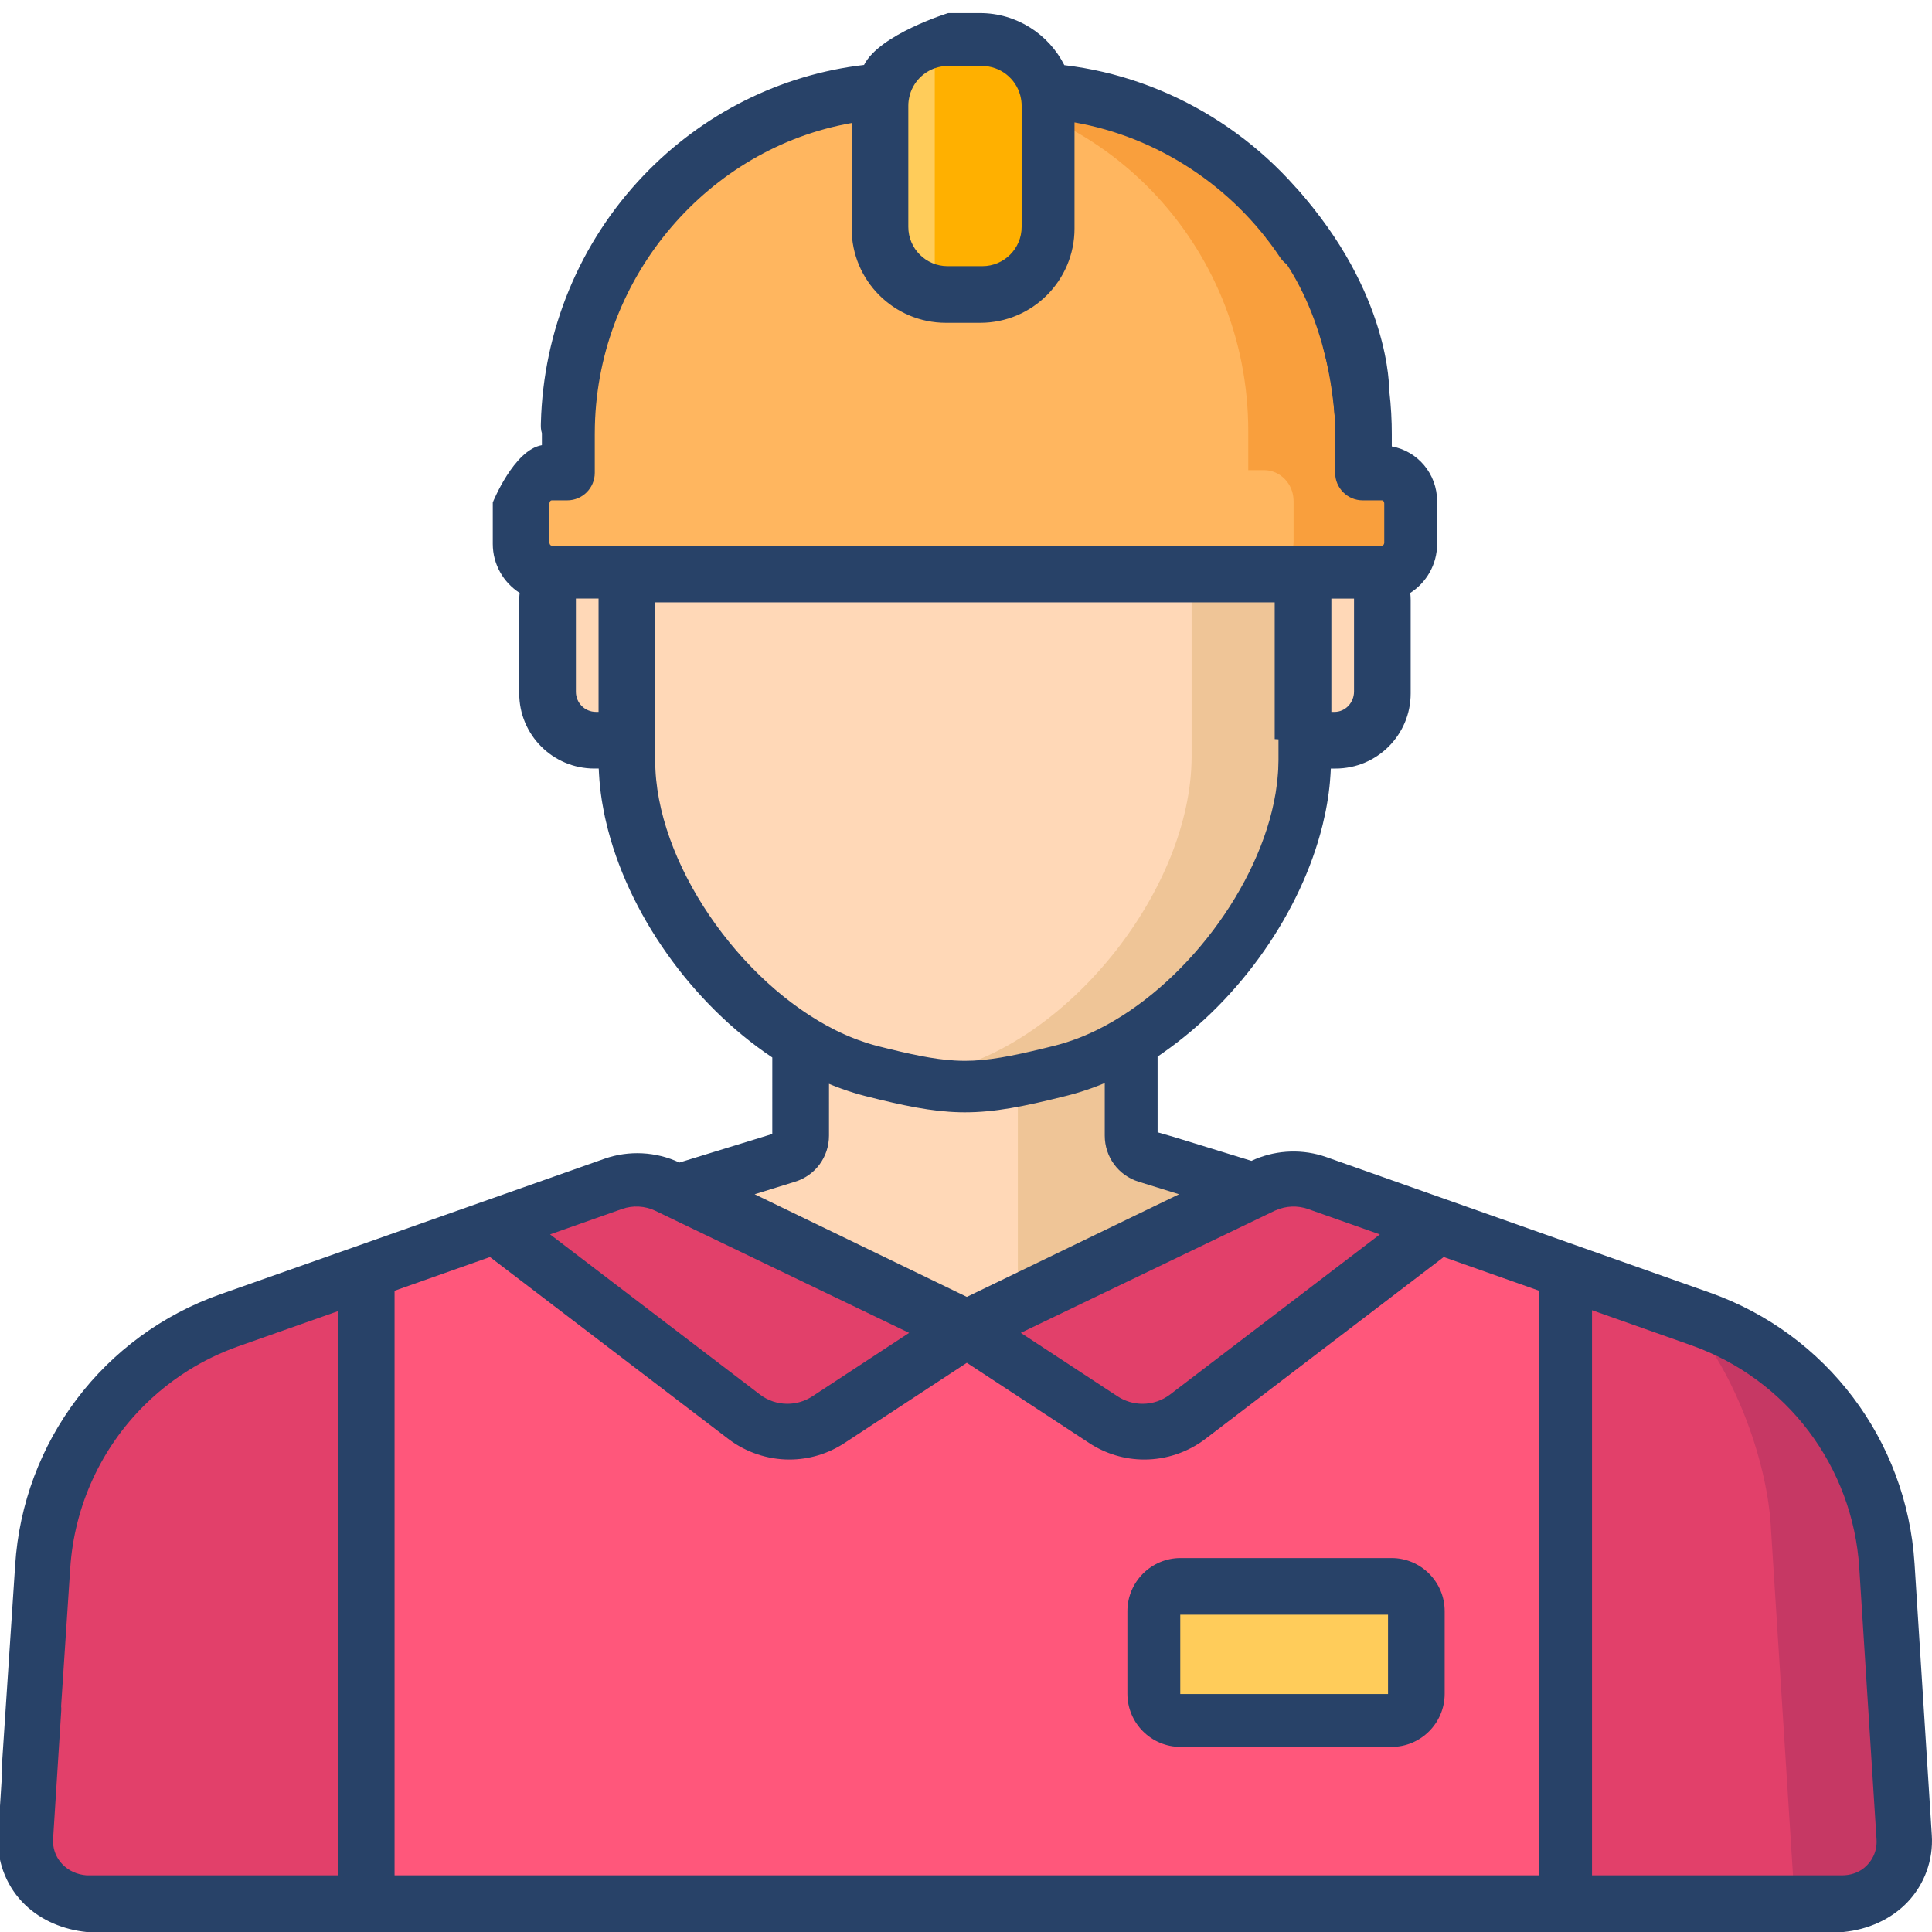
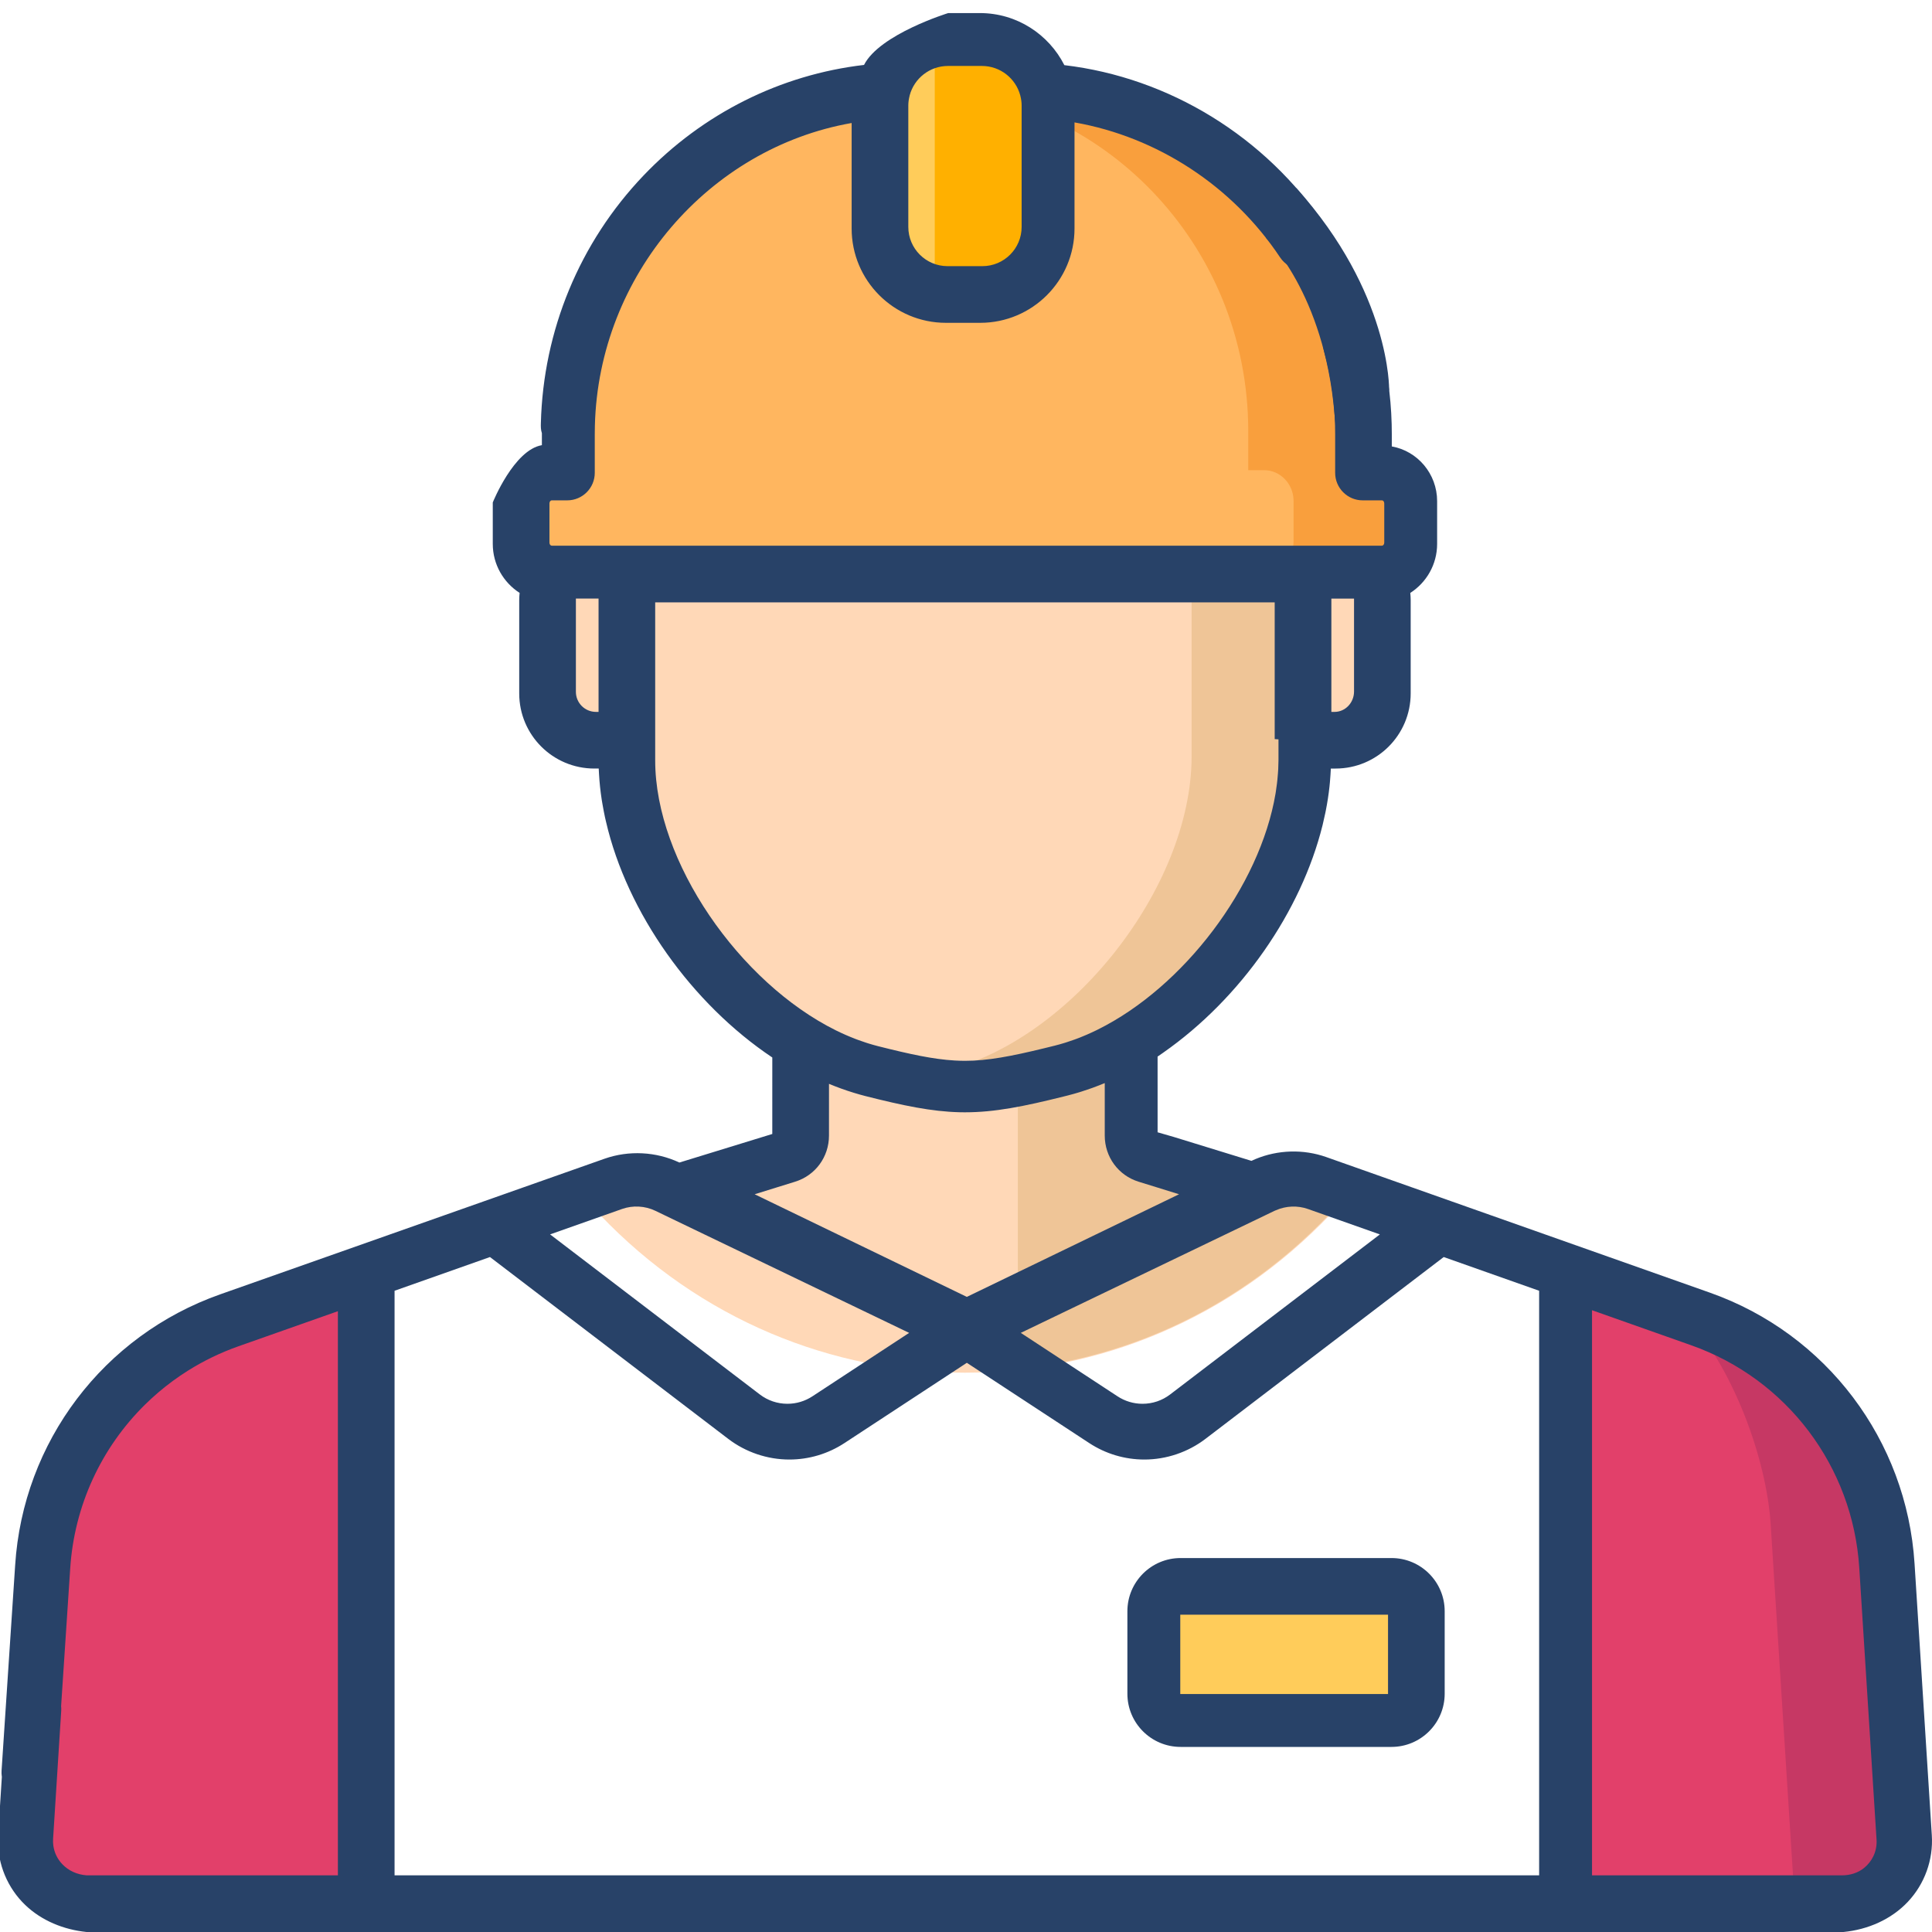
<svg xmlns="http://www.w3.org/2000/svg" version="1.1" id="Layer_1" x="0px" y="0px" width="150px" height="150px" viewBox="0 0 150 150" style="enable-background:new 0 0 150 150;" xml:space="preserve">
  <style type="text/css">
	.st0{fill:#FFD8B7;}
	.st1{fill:#EFC597;}
	.st2{fill:#FFB65F;}
	.st3{fill:#F99F3D;}
	.st4{fill:#FFCC5A;}
	.st5{fill:#FFB000;}
	.st6{fill:#FF577B;}
	.st7{fill:#E2406A;}
	.st8{fill:#C63864;}
	.st9{fill:#FFD364;}
	.st10{fill:#284268;}
</style>
  <g>
    <g>
      <path class="st0" d="M46.056,57.324h2.468v1.497c0,8.126,6.029,17.359,13.491,21.896l-0.001,7.584c0,0.705-0.46,1.328-1.134,1.536    l-14.357,4.42l0.031,0.033c7.8,8.19,18.083,12.285,28.365,12.285s20.565-4.095,28.365-12.285l0.032-0.034l-14.36-4.419    c-0.674-0.208-1.133-0.831-1.133-1.536l-0.001-7.645c7.466-4.539,13.491-13.763,13.491-21.893v-1.439l2.17,0    c2.041,0,3.695-1.654,3.695-3.695v-7.273c0-2.041-1.654-3.695-3.695-3.695h-2.382h-52.66h-2.382c-2.041,0-3.695,1.654-3.695,3.695    v7.265C42.366,55.666,44.018,57.324,46.056,57.324z" />
      <g>
        <path class="st1" d="M103.198,94.287l0.032-0.034l-14.279-4.395c-0.251-0.078-0.473-0.213-0.651-0.389     c-0.298-0.294-0.476-0.7-0.476-1.138l-0.001-7.529c-1.776,1.082-3.633,1.899-5.511,2.366l-0.287,0.071     c-1.126,0.28-2.108,0.509-3,0.688v22.362C87.866,105.358,96.463,101.359,103.198,94.287z" />
-         <path class="st1" d="M101.314,42.954h-8.798v15.887c-0.073,10.078-9.313,21.843-19.079,24.271l-0.289,0.072     c-1.034,0.257-1.946,0.471-2.78,0.643c4.2,0.876,6.37,0.663,11.622-0.643l0.289-0.072c1.893-0.47,3.765-1.295,5.555-2.388     c0.449-0.274,0.892-0.565,1.329-0.871c0.014-0.01,0.028-0.019,0.042-0.029c0.184-0.129,0.365-0.263,0.547-0.398     c0.065-0.048,0.13-0.096,0.194-0.145c0.173-0.131,0.345-0.264,0.515-0.4c0.066-0.052,0.131-0.106,0.197-0.159     c0.174-0.141,0.347-0.282,0.519-0.428c0.031-0.027,0.062-0.054,0.094-0.081c0.569-0.488,1.123-1.002,1.66-1.538     c0.069-0.069,0.138-0.137,0.206-0.206c0.145-0.148,0.289-0.299,0.433-0.45c0.075-0.079,0.149-0.159,0.223-0.24     c0.14-0.151,0.279-0.304,0.416-0.458c0.067-0.076,0.133-0.153,0.199-0.229c0.291-0.335,0.576-0.675,0.854-1.022     c0.033-0.042,0.068-0.083,0.101-0.125c0.118-0.149,0.233-0.301,0.348-0.453c0.082-0.107,0.163-0.214,0.243-0.322     c0.108-0.145,0.214-0.292,0.319-0.438c0.085-0.118,0.169-0.238,0.252-0.358c0.099-0.143,0.198-0.286,0.295-0.43     c0.089-0.132,0.175-0.266,0.261-0.399c0.088-0.135,0.177-0.27,0.262-0.406c0.157-0.252,0.311-0.505,0.461-0.76     c0.072-0.123,0.14-0.247,0.21-0.37c0.09-0.158,0.179-0.317,0.266-0.476c0.07-0.129,0.138-0.259,0.206-0.389     c0.083-0.159,0.165-0.318,0.245-0.478c0.063-0.127,0.126-0.253,0.188-0.38c0.085-0.177,0.168-0.355,0.249-0.534     c0.05-0.11,0.101-0.218,0.15-0.328c0.123-0.279,0.242-0.56,0.354-0.841c0.034-0.084,0.064-0.169,0.097-0.253     c0.082-0.21,0.161-0.42,0.237-0.631c0.04-0.111,0.077-0.223,0.116-0.334c0.065-0.188,0.127-0.377,0.186-0.565     c0.035-0.113,0.071-0.226,0.104-0.338c0.06-0.201,0.116-0.402,0.171-0.604c0.026-0.096,0.053-0.191,0.078-0.287     c0.075-0.293,0.145-0.586,0.206-0.879c0.009-0.043,0.016-0.086,0.025-0.13c0.052-0.253,0.099-0.505,0.141-0.758     c0.016-0.099,0.03-0.197,0.045-0.296c0.03-0.2,0.057-0.4,0.081-0.599c0.013-0.105,0.024-0.211,0.035-0.316     c0.021-0.203,0.037-0.405,0.05-0.607c0.006-0.093,0.014-0.186,0.018-0.278c0.015-0.29-0.241-0.867-0.241-0.867v-0.003v-1.439l0,0     V42.66h0.293V42.954z" />
+         <path class="st1" d="M101.314,42.954h-8.798v15.887c-0.073,10.078-9.313,21.843-19.079,24.271l-0.289,0.072     c-1.034,0.257-1.946,0.471-2.78,0.643c4.2,0.876,6.37,0.663,11.622-0.643l0.289-0.072c1.893-0.47,3.765-1.295,5.555-2.388     c0.449-0.274,0.892-0.565,1.329-0.871c0.014-0.01,0.028-0.019,0.042-0.029c0.184-0.129,0.365-0.263,0.547-0.398     c0.065-0.048,0.13-0.096,0.194-0.145c0.173-0.131,0.345-0.264,0.515-0.4c0.066-0.052,0.131-0.106,0.197-0.159     c0.174-0.141,0.347-0.282,0.519-0.428c0.031-0.027,0.062-0.054,0.094-0.081c0.569-0.488,1.123-1.002,1.66-1.538     c0.069-0.069,0.138-0.137,0.206-0.206c0.145-0.148,0.289-0.299,0.433-0.45c0.075-0.079,0.149-0.159,0.223-0.24     c0.14-0.151,0.279-0.304,0.416-0.458c0.067-0.076,0.133-0.153,0.199-0.229c0.291-0.335,0.576-0.675,0.854-1.022     c0.033-0.042,0.068-0.083,0.101-0.125c0.118-0.149,0.233-0.301,0.348-0.453c0.082-0.107,0.163-0.214,0.243-0.322     c0.108-0.145,0.214-0.292,0.319-0.438c0.085-0.118,0.169-0.238,0.252-0.358c0.099-0.143,0.198-0.286,0.295-0.43     c0.089-0.132,0.175-0.266,0.261-0.399c0.088-0.135,0.177-0.27,0.262-0.406c0.157-0.252,0.311-0.505,0.461-0.76     c0.072-0.123,0.14-0.247,0.21-0.37c0.09-0.158,0.179-0.317,0.266-0.476c0.07-0.129,0.138-0.259,0.206-0.389     c0.083-0.159,0.165-0.318,0.245-0.478c0.063-0.127,0.126-0.253,0.188-0.38c0.085-0.177,0.168-0.355,0.249-0.534     c0.05-0.11,0.101-0.218,0.15-0.328c0.123-0.279,0.242-0.56,0.354-0.841c0.034-0.084,0.064-0.169,0.097-0.253     c0.082-0.21,0.161-0.42,0.237-0.631c0.04-0.111,0.077-0.223,0.116-0.334c0.065-0.188,0.127-0.377,0.186-0.565     c0.035-0.113,0.071-0.226,0.104-0.338c0.06-0.201,0.116-0.402,0.171-0.604c0.026-0.096,0.053-0.191,0.078-0.287     c0.075-0.293,0.145-0.586,0.206-0.879c0.009-0.043,0.016-0.086,0.025-0.13c0.052-0.253,0.099-0.505,0.141-0.758     c0.016-0.099,0.03-0.197,0.045-0.296c0.03-0.2,0.057-0.4,0.081-0.599c0.013-0.105,0.024-0.211,0.035-0.316     c0.021-0.203,0.037-0.405,0.05-0.607c0.006-0.093,0.014-0.186,0.018-0.278c0.015-0.29-0.241-0.867-0.241-0.867v-0.003v-1.439V42.66h0.293V42.954z" />
      </g>
      <path class="st2" d="M106.925,36.502h-1.212v-3c0-0.24-0.003-0.479-0.009-0.718C105.337,18.311,93.593,6.881,79.519,6.881h-9.2    c-14.073,0-25.818,11.43-26.185,25.904c-0.006,0.239-0.009,0.478-0.009,0.718v3H42.62c-1.274,0-2.308,1.075-2.308,2.401v3.117    c0,1.326,1.033,2.401,2.308,2.401h64.305c1.274,0,2.308-1.075,2.308-2.401v-3.117C109.233,37.577,108.2,36.502,106.925,36.502z" />
      <path class="st3" d="M106.942,36.502h-1.229v-3c0-0.24-0.003-0.479-0.009-0.718C105.34,18.311,93.685,6.881,79.719,6.881h-8.798    c13.966,0,25.621,11.43,25.985,25.904c0.006,0.239,0.009,0.478,0.009,0.718v3h1.228c1.265,0,2.291,1.075,2.291,2.401v3.117    c0,1.326-1.026,2.401-2.291,2.401h8.798c1.265,0,2.291-1.075,2.291-2.401v-3.117C109.233,37.576,108.208,36.502,106.942,36.502z" />
      <path class="st4" d="M76.186,22.718h-2.533c-2.864,0-5.186-2.322-5.186-5.186V8.254c0-2.864,2.322-5.186,5.186-5.186h2.533    c2.864,0,5.186,2.322,5.186,5.186v9.278C81.371,20.396,79.05,22.718,76.186,22.718z" />
      <path class="st5" d="M76.216,3.068h-2.602c-0.356,0-0.704,0.036-1.04,0.106v19.438c0.336,0.069,0.684,0.106,1.04,0.106h2.602    c2.848,0,5.156-2.319,5.156-5.179V8.247C81.371,5.386,79.063,3.068,76.216,3.068z" />
-       <path class="st6" d="M132.042,102.347l-29.786-10.527c-1.383-0.489-2.904-0.406-4.227,0.23l-23.112,11.117L51.805,92.05    c-1.322-0.636-2.843-0.719-4.227-0.23l-29.786,10.527c-8.219,2.905-13.912,10.444-14.466,19.155L1.985,142.6    c-0.174,2.737,1.996,5.054,4.735,5.054h67.888h0.62h67.888c2.739,0,4.909-2.316,4.735-5.054l-1.341-21.098    C145.955,112.791,140.261,105.252,132.042,102.347z" />
      <path class="st7" d="M121.551,98.618l10.552,3.729c8.219,2.905,13.912,10.444,14.466,19.155l1.341,21.098    c0.174,2.737-1.996,5.053-4.735,5.053h-21.625v-24.517L121.551,98.618L121.551,98.618z" />
      <path class="st8" d="M147.859,142.6l-1.341-21.097c-0.554-8.712-6.247-16.25-14.466-19.155l-1.463-0.517    c3.981,4.238,6.564,11.432,6.888,16.538l1.862,29.285h3.786C145.863,147.654,148.033,145.338,147.859,142.6z" />
      <path class="st7" d="M28.288,98.618l-10.552,3.729c-8.219,2.905-13.912,10.444-14.466,19.155L1.928,142.6    c-0.174,2.737,1.996,5.053,4.735,5.053h21.625v-24.517V98.618z" />
-       <path class="st4" d="M108.118,133.576H91.578c-1.102,0-1.995-0.893-1.995-1.995v-6.274c0-1.102,0.893-1.995,1.995-1.995h16.539    c1.102,0,1.995,0.893,1.995,1.995v6.274C110.113,132.683,109.219,133.576,108.118,133.576z" />
      <path class="st9" d="M108.646,128.591v-2.977c0-0.461-0.374-0.836-0.836-0.836H91.885c-0.461,0-0.836,0.374-0.836,0.836v2.977    H108.646z" />
      <g>
-         <path class="st7" d="M64.245,110.196l10.673-6.999L51.805,92.079c-1.322-0.636-2.843-0.719-4.227-0.23l-9.311,3.291     l19.422,14.821C59.605,111.422,62.231,111.516,64.245,110.196z" />
-         <path class="st7" d="M85.59,110.196l-10.673-6.999l23.112-11.117c1.322-0.636,2.843-0.719,4.227-0.23l9.311,3.291l-19.422,14.821     C90.23,111.422,87.604,111.516,85.59,110.196z" />
-       </g>
+         </g>
      <path class="st4" d="M108.118,133.576H91.578c-1.102,0-1.995-0.893-1.995-1.995v-6.274c0-1.102,0.893-1.995,1.995-1.995h16.539    c1.102,0,1.995,0.893,1.995,1.995v6.274C110.113,132.683,109.219,133.576,108.118,133.576z" />
      <g>
        <path class="st10" d="M149.986,142.494l-1.341-21.098c-0.609-9.582-6.845-17.839-15.887-21.034l-29.786-10.527     c-1.779-0.629-3.761-0.569-5.499,0.155c-0.105,0.044-0.209,0.09-0.311,0.139l-6.04-1.859l-1.246-0.359l-0.001-5.878     c0.133-0.089,0.263-0.182,0.395-0.274c0.015-0.01,0.029-0.02,0.044-0.031c6.057-4.234,10.704-10.971,12.362-17.631     c0.008-0.032,0.015-0.063,0.023-0.095c0.071-0.291,0.136-0.581,0.196-0.871c0.012-0.058,0.024-0.117,0.036-0.175     c0.125-0.631,0.222-1.259,0.29-1.884c0.013-0.113,0.021-0.225,0.033-0.338c0.02-0.191,0.032-0.383,0.044-0.574     c0.007-0.111,0.014-0.221,0.019-0.331c0.002-0.053,0.007-0.106,0.009-0.159h0.367c3.221,0,5.832-2.611,5.832-5.832V46.6     c0-0.19-0.013-0.378-0.031-0.566c1.251-0.802,2.084-2.207,2.084-3.806v-3.317c0-2.126-1.523-3.898-3.519-4.25v-0.954     c0-0.258-0.004-0.516-0.01-0.772c-0.06-2.293-0.396-4.57-0.999-6.767c-0.313-1.141-1.518-1.817-2.692-1.514     c-1.174,0.304-1.872,1.475-1.558,2.616c0.514,1.873,0.801,3.816,0.852,5.775c0.006,0.22,0.009,0.441,0.009,0.663v3.002     c0,1.18,0.957,2.137,2.137,2.137h1.503c0.081,0,0.172,0.097,0.172,0.237v3.045c0,0.14-0.091,0.237-0.172,0.237h-0.312H43.139     h-0.307c-0.082,0-0.173-0.097-0.173-0.237v-3.045c0-0.14,0.091-0.237,0.173-0.237h1.209c1.18,0,2.137-0.957,2.137-2.137v-3.002     c0-0.222,0.003-0.443,0.009-0.664c0.295-11.677,8.862-21.552,19.934-23.494v8.191c0,4.044,3.278,7.323,7.323,7.323h2.658     c4.044,0,7.323-3.278,7.323-7.323V9.504c6.417,1.126,12.259,4.924,15.96,10.479c0.742,1.113,2.342,1.309,3.334,0.294     c0.711-0.727,0.766-1.878,0.2-2.722C98.274,10.616,90.773,6.019,82.636,5.058c-1.212-2.395-3.694-4.043-6.556-4.043h-2.461     c0,0-5.327,1.64-6.536,4.026c-6.488,0.757-12.523,3.772-17.119,8.585c-4.957,5.191-7.788,12.021-7.971,19.231     c-0.007,0.257-0.01,0.514,0.079,0.773v0.932c-2.178,0.369-3.813,4.448-3.813,4.448v3.219c0,1.597,0.833,3,2.084,3.803     c-0.019,0.188-0.031,0.378-0.031,0.568v7.238c0,3.221,2.611,5.832,5.832,5.832h0.34c0.004,0.126,0.014,0.254,0.021,0.38     c0.001,0.015,0.001,0.029,0.002,0.044c0.037,0.661,0.107,1.328,0.211,1.999c0.015,0.096,0.032,0.192,0.048,0.287     c0.033,0.2,0.07,0.4,0.109,0.6c0.03,0.153,0.061,0.306,0.093,0.46c0.025,0.116,0.053,0.231,0.08,0.347     c1.641,7.102,6.682,14.151,12.913,18.316l-0.001,5.939l-7.212,2.217c-1.813-0.852-3.929-0.96-5.819-0.293l-9.327,3.291     c-0.001,0-0.001,0-0.001,0.001l-20.51,7.236c-9.058,3.196-15.305,11.452-15.915,21.034l-1.055,15.948     c-0.075,1.178,0.821,2.194,2.001,2.268c1.179,0.07,2.197-0.82,2.272-1.998l1.055-15.948c0.313-4.919,2.435-9.412,5.797-12.731     c0.168-0.166,0.339-0.329,0.514-0.489c0.348-0.32,0.709-0.628,1.081-0.923c0.186-0.148,0.375-0.292,0.567-0.433     c0.384-0.282,0.779-0.551,1.184-0.805c1.217-0.764,2.53-1.402,3.925-1.894l7.716-2.722v43.8H6.724     c-0.726-0.056-1.401-0.348-1.899-0.879c-0.375-0.399-0.609-0.89-0.683-1.419c-0.025-0.176-0.032-0.357-0.02-0.539l0.631-9.938     c0.075-1.178-0.819-2.193-1.997-2.268c-1.18-0.075-2.194,0.82-2.269,1.998l-0.632,9.938c-0.12,1.893,0.555,3.772,1.853,5.154     c0.081,0.086,0.164,0.17,0.249,0.252c1.275,1.224,2.993,1.92,4.766,2.101h0h21.625h93.145h21.625     c1.892-0.182,3.72-0.973,5.015-2.354C149.432,146.265,150.107,144.386,149.986,142.494z M73.602,5.121h2.635     c1.424,0,2.622,0.969,2.974,2.28c0.002,0.009,0.003,0.019,0.006,0.028c0.034,0.134,0.06,0.263,0.077,0.39v0     c0.017,0.127,0.025,0.251,0.025,0.375v9.422c0,1.684-1.365,3.048-3.048,3.048h-2.702c-1.684,0-3.048-1.365-3.048-3.048V8.195     c0-0.124,0.008-0.248,0.025-0.375c0-0.001,0-0.001,0-0.001c0.017-0.127,0.043-0.256,0.077-0.39     c0.002-0.009,0.003-0.018,0.005-0.027C70.979,6.091,72.177,5.121,73.602,5.121z M48.295,93.865     c0.838-0.296,1.789-0.244,2.588,0.141l0.68,0.327c0.006,0.003,0.012,0.007,0.018,0.01l19.004,9.141l-7.509,4.925     c-0.578,0.379-1.248,0.58-1.939,0.58c-0.782,0-1.525-0.251-2.147-0.726L42.709,95.838L48.295,93.865z M99.261,57.401v1.583     c0,0.046-0.003,0.093-0.003,0.139c-0.002,0.205-0.008,0.411-0.018,0.618c-0.005,0.1-0.013,0.201-0.021,0.302     c-0.012,0.166-0.025,0.332-0.043,0.498c-0.01,0.098-0.021,0.196-0.033,0.294c-0.024,0.199-0.052,0.398-0.083,0.597     c-0.009,0.06-0.017,0.118-0.027,0.178c-1.215,7.231-7.144,15.032-13.819,18.334c-0.027,0.013-0.054,0.028-0.082,0.041     c-0.503,0.246-1.011,0.465-1.521,0.658c-0.065,0.024-0.13,0.047-0.194,0.071c-0.19,0.069-0.382,0.134-0.574,0.196     c-0.067,0.022-0.134,0.044-0.201,0.064c-0.246,0.075-0.493,0.146-0.74,0.207l-0.29,0.072c-0.185,0.046-0.366,0.091-0.545,0.134     c-2.538,0.62-4.397,0.975-6.142,0.975c-0.263,0-0.528-0.009-0.796-0.024c-1.654-0.095-3.443-0.479-5.951-1.112     c-0.006-0.001-0.011-0.003-0.017-0.004c-0.24-0.061-0.48-0.131-0.72-0.204c-0.053-0.016-0.106-0.034-0.159-0.051l-0.064-0.021     c-0.059-0.019-0.119-0.041-0.178-0.061c-0.119-0.04-0.238-0.08-0.356-0.123c-0.075-0.027-0.151-0.054-0.225-0.082     c-0.015-0.006-0.029-0.012-0.043-0.017c-0.499-0.192-0.996-0.408-1.489-0.651c-0.008-0.004-0.015-0.008-0.023-0.011     c-7.483-3.707-14.035-13.095-14.035-20.956V46.766h48.098v10.618C99.15,57.39,99.261,57.401,99.261,57.401z M91.541,92.722     l-16.475,7.968l-8.456-4.09l-8.019-3.878l3.145-0.976c1.571-0.487,2.626-1.925,2.626-3.577l0.001-4.02     c0.64,0.267,1.286,0.5,1.937,0.698c0.314,0.096,0.596,0.176,0.852,0.241c0.001,0,0.001,0,0.002,0.001     c0.002,0.001,0.005,0.001,0.007,0.002c2.971,0.753,5.167,1.209,7.335,1.263c0.101,0.003,0.202,0.003,0.304,0.004     c0.043,0,0.086,0.001,0.13,0.001c0,0,0,0,0.001,0c2.294,0,4.555-0.453,7.683-1.235l0.288-0.072     c0.289-0.072,0.578-0.155,0.867-0.242c0.076-0.023,0.151-0.048,0.227-0.071c0.233-0.074,0.466-0.152,0.699-0.235     c0.061-0.022,0.122-0.043,0.182-0.065c0.298-0.11,0.596-0.224,0.895-0.349l0,4.08c0.001,1.652,1.056,3.09,2.627,3.577l1.38,0.427     L91.541,92.722z M98.25,94.347c0,0,0.001-0.001,0.001-0.001l0.708-0.34c0.031-0.015,0.064-0.026,0.096-0.04     c0.78-0.345,1.688-0.384,2.492-0.1l5.585,1.974l-16.281,12.424c-0.622,0.475-1.365,0.726-2.147,0.726     c-0.691,0-1.361-0.201-1.939-0.58l-7.511-4.926L98.25,94.347z M105.127,53.687c0,0.874-0.679,1.585-1.515,1.585h-0.245v-8.798     h1.76L105.127,53.687L105.127,53.687z M44.712,53.713v-7.24h1.76v8.798H46.27C45.409,55.271,44.712,54.574,44.712,53.713z      M30.634,100.214l7.408-2.618l18.502,14.12c1.354,1.033,3.037,1.602,4.739,1.602c1.526,0,3.006-0.443,4.283-1.28l9.5-6.23     l9.5,6.23c1.277,0.837,2.757,1.28,4.283,1.28c1.702,0,3.385-0.569,4.739-1.602l18.502-14.12l7.408,2.618v45.387H30.634V100.214z      M143.016,145.601h-19.412v-43.876l7.703,2.722c7.425,2.624,12.545,9.405,13.046,17.276l1.341,21.098     c0.029,0.456-0.057,0.899-0.248,1.297c-0.163,0.34-0.403,0.648-0.712,0.903C144.254,145.415,143.636,145.601,143.016,145.601z" />
        <path class="st10" d="M108.033,120.966h-16.37c-2.282,0-4.133,1.85-4.133,4.133v6.399c0,2.282,1.85,4.132,4.132,4.132h16.37     c2.282,0,4.133-1.85,4.133-4.133v-6.399C112.166,122.816,110.315,120.966,108.033,120.966z M107.766,131.524h-16.13v-6.159h16.13     V131.524z" />
      </g>
      <g>
		</g>
      <g>
		</g>
      <g>
		</g>
      <g>
		</g>
      <g>
		</g>
      <g>
		</g>
      <g>
		</g>
      <g>
		</g>
      <g>
		</g>
      <g>
		</g>
      <g>
		</g>
      <g>
		</g>
      <g>
		</g>
      <g>
		</g>
      <g>
		</g>
    </g>
    <path class="st10" d="M98.289,18.471c0,0,4.516,4.233,5.32,13.652c0.805,9.418,4.243-1.862,4.243-1.862s0.137-7.49-7.209-15.666" />
  </g>
</svg>